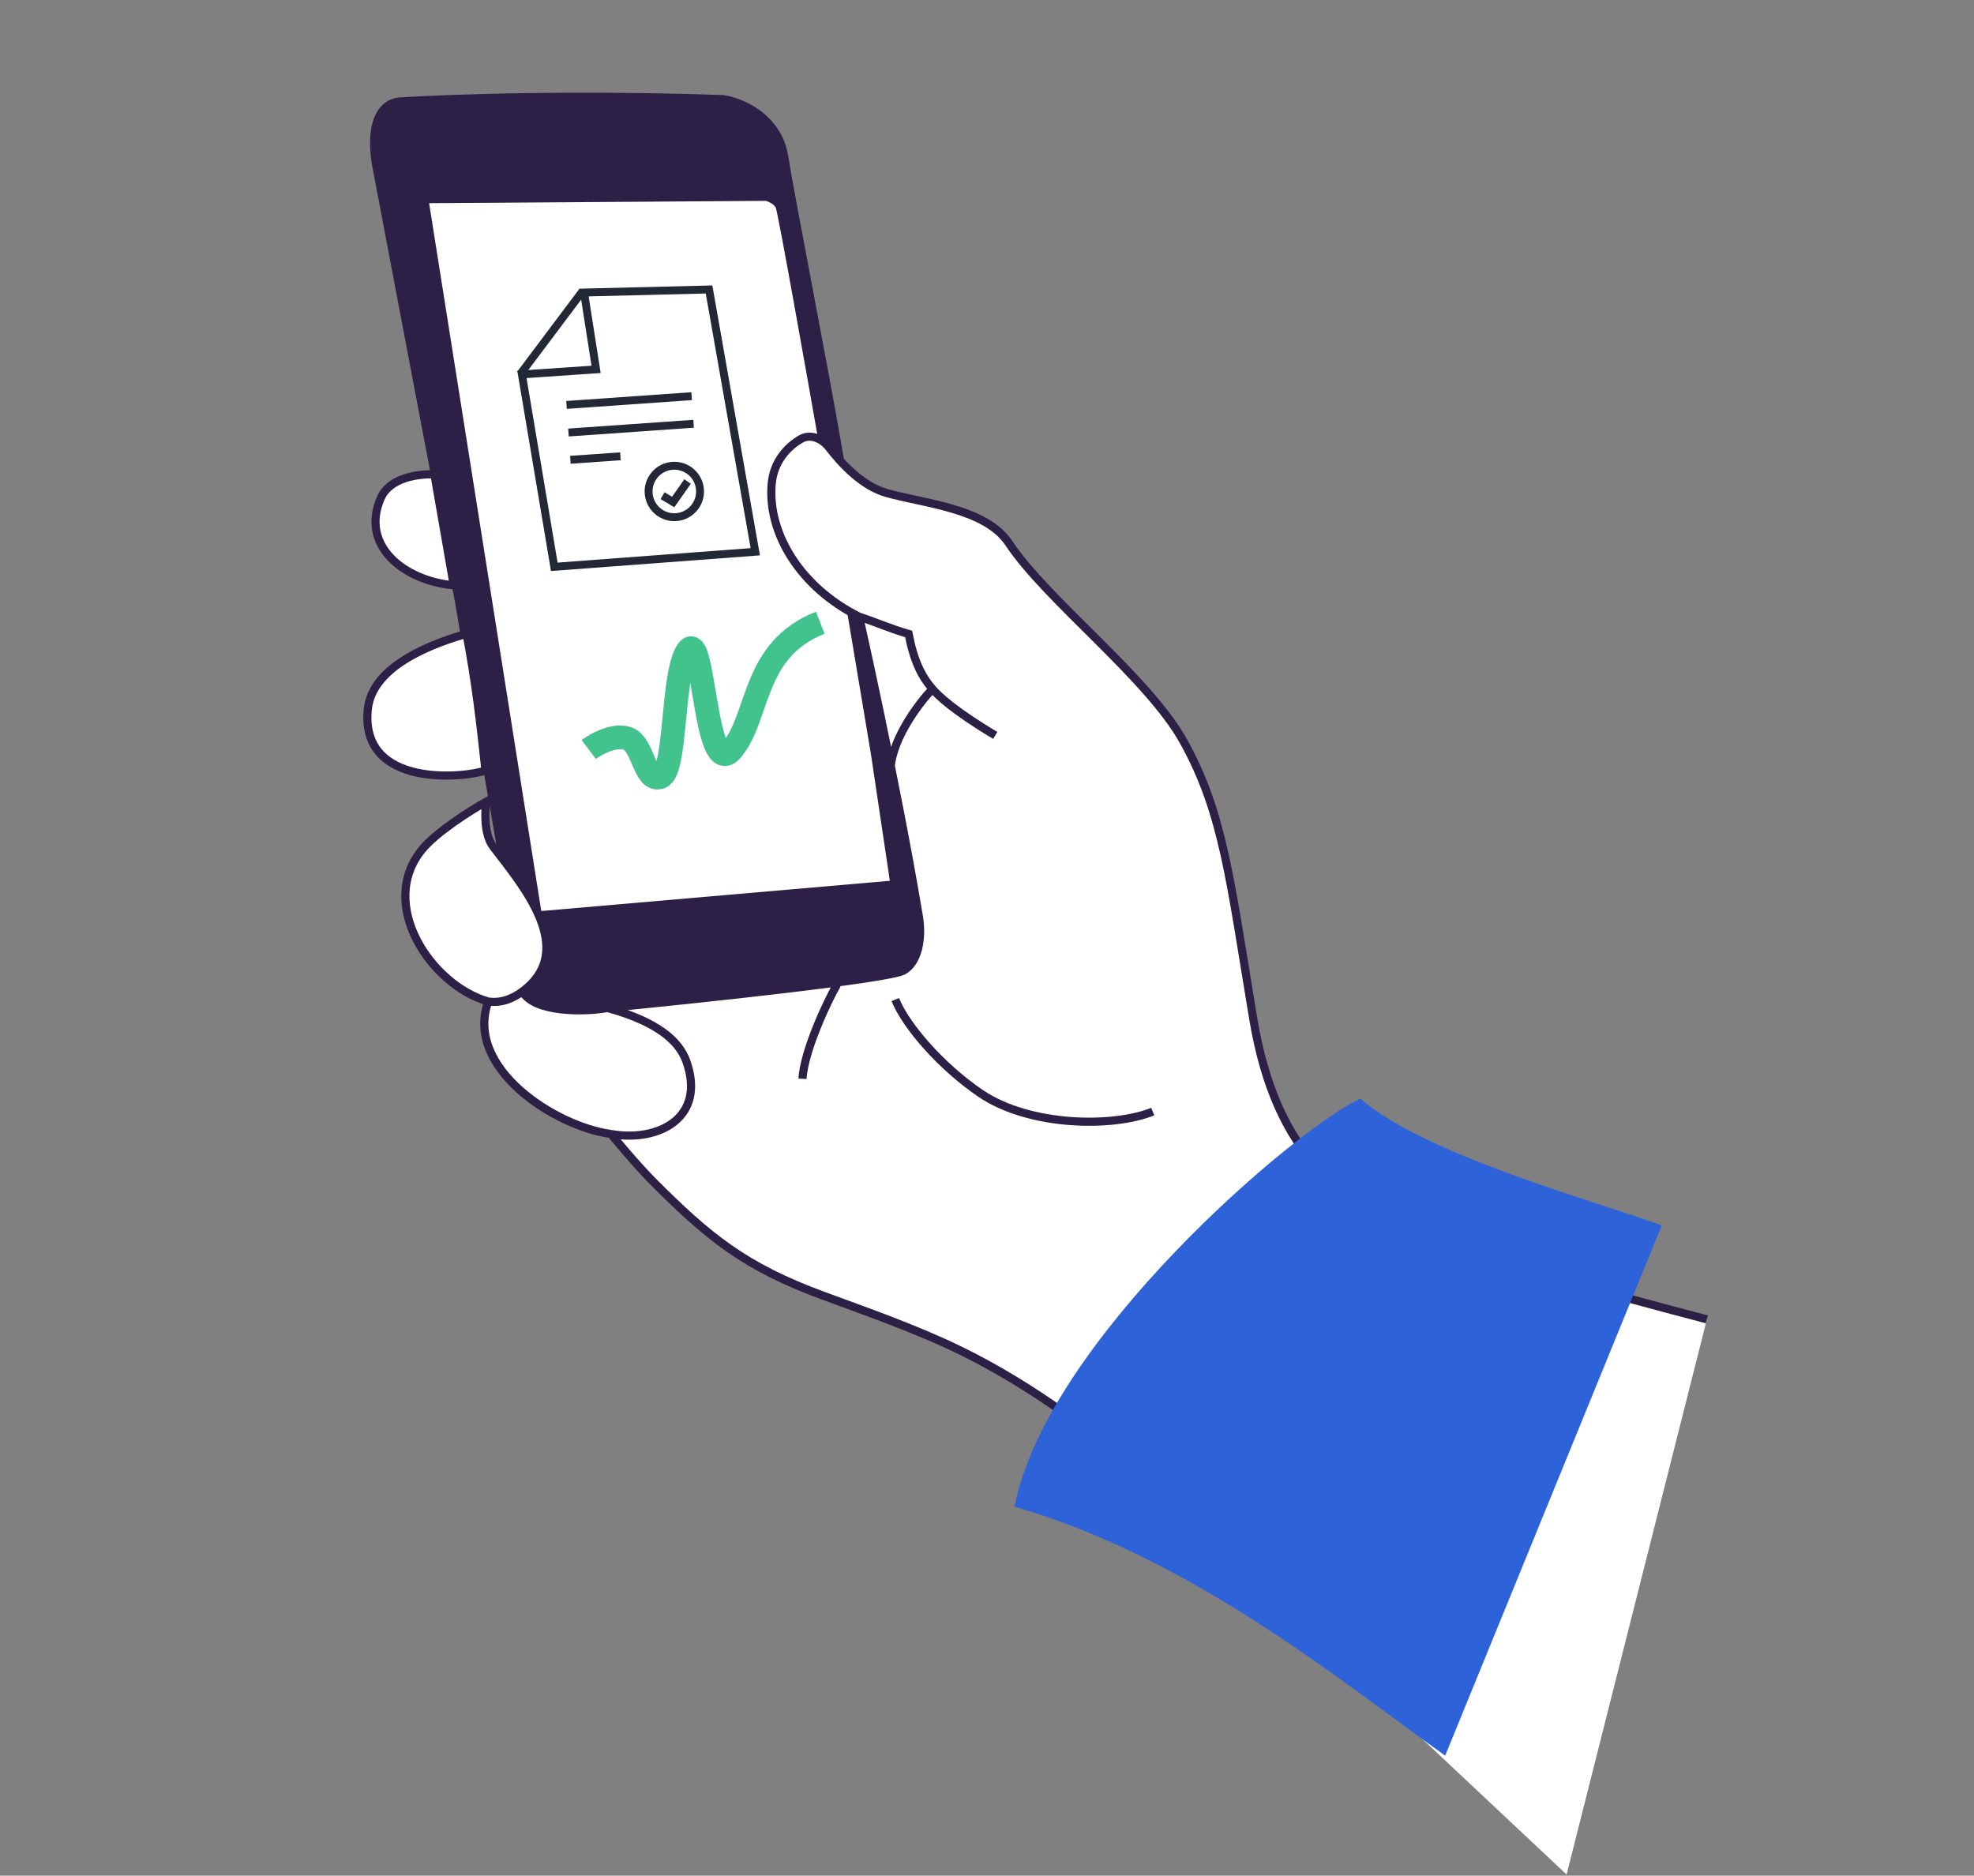
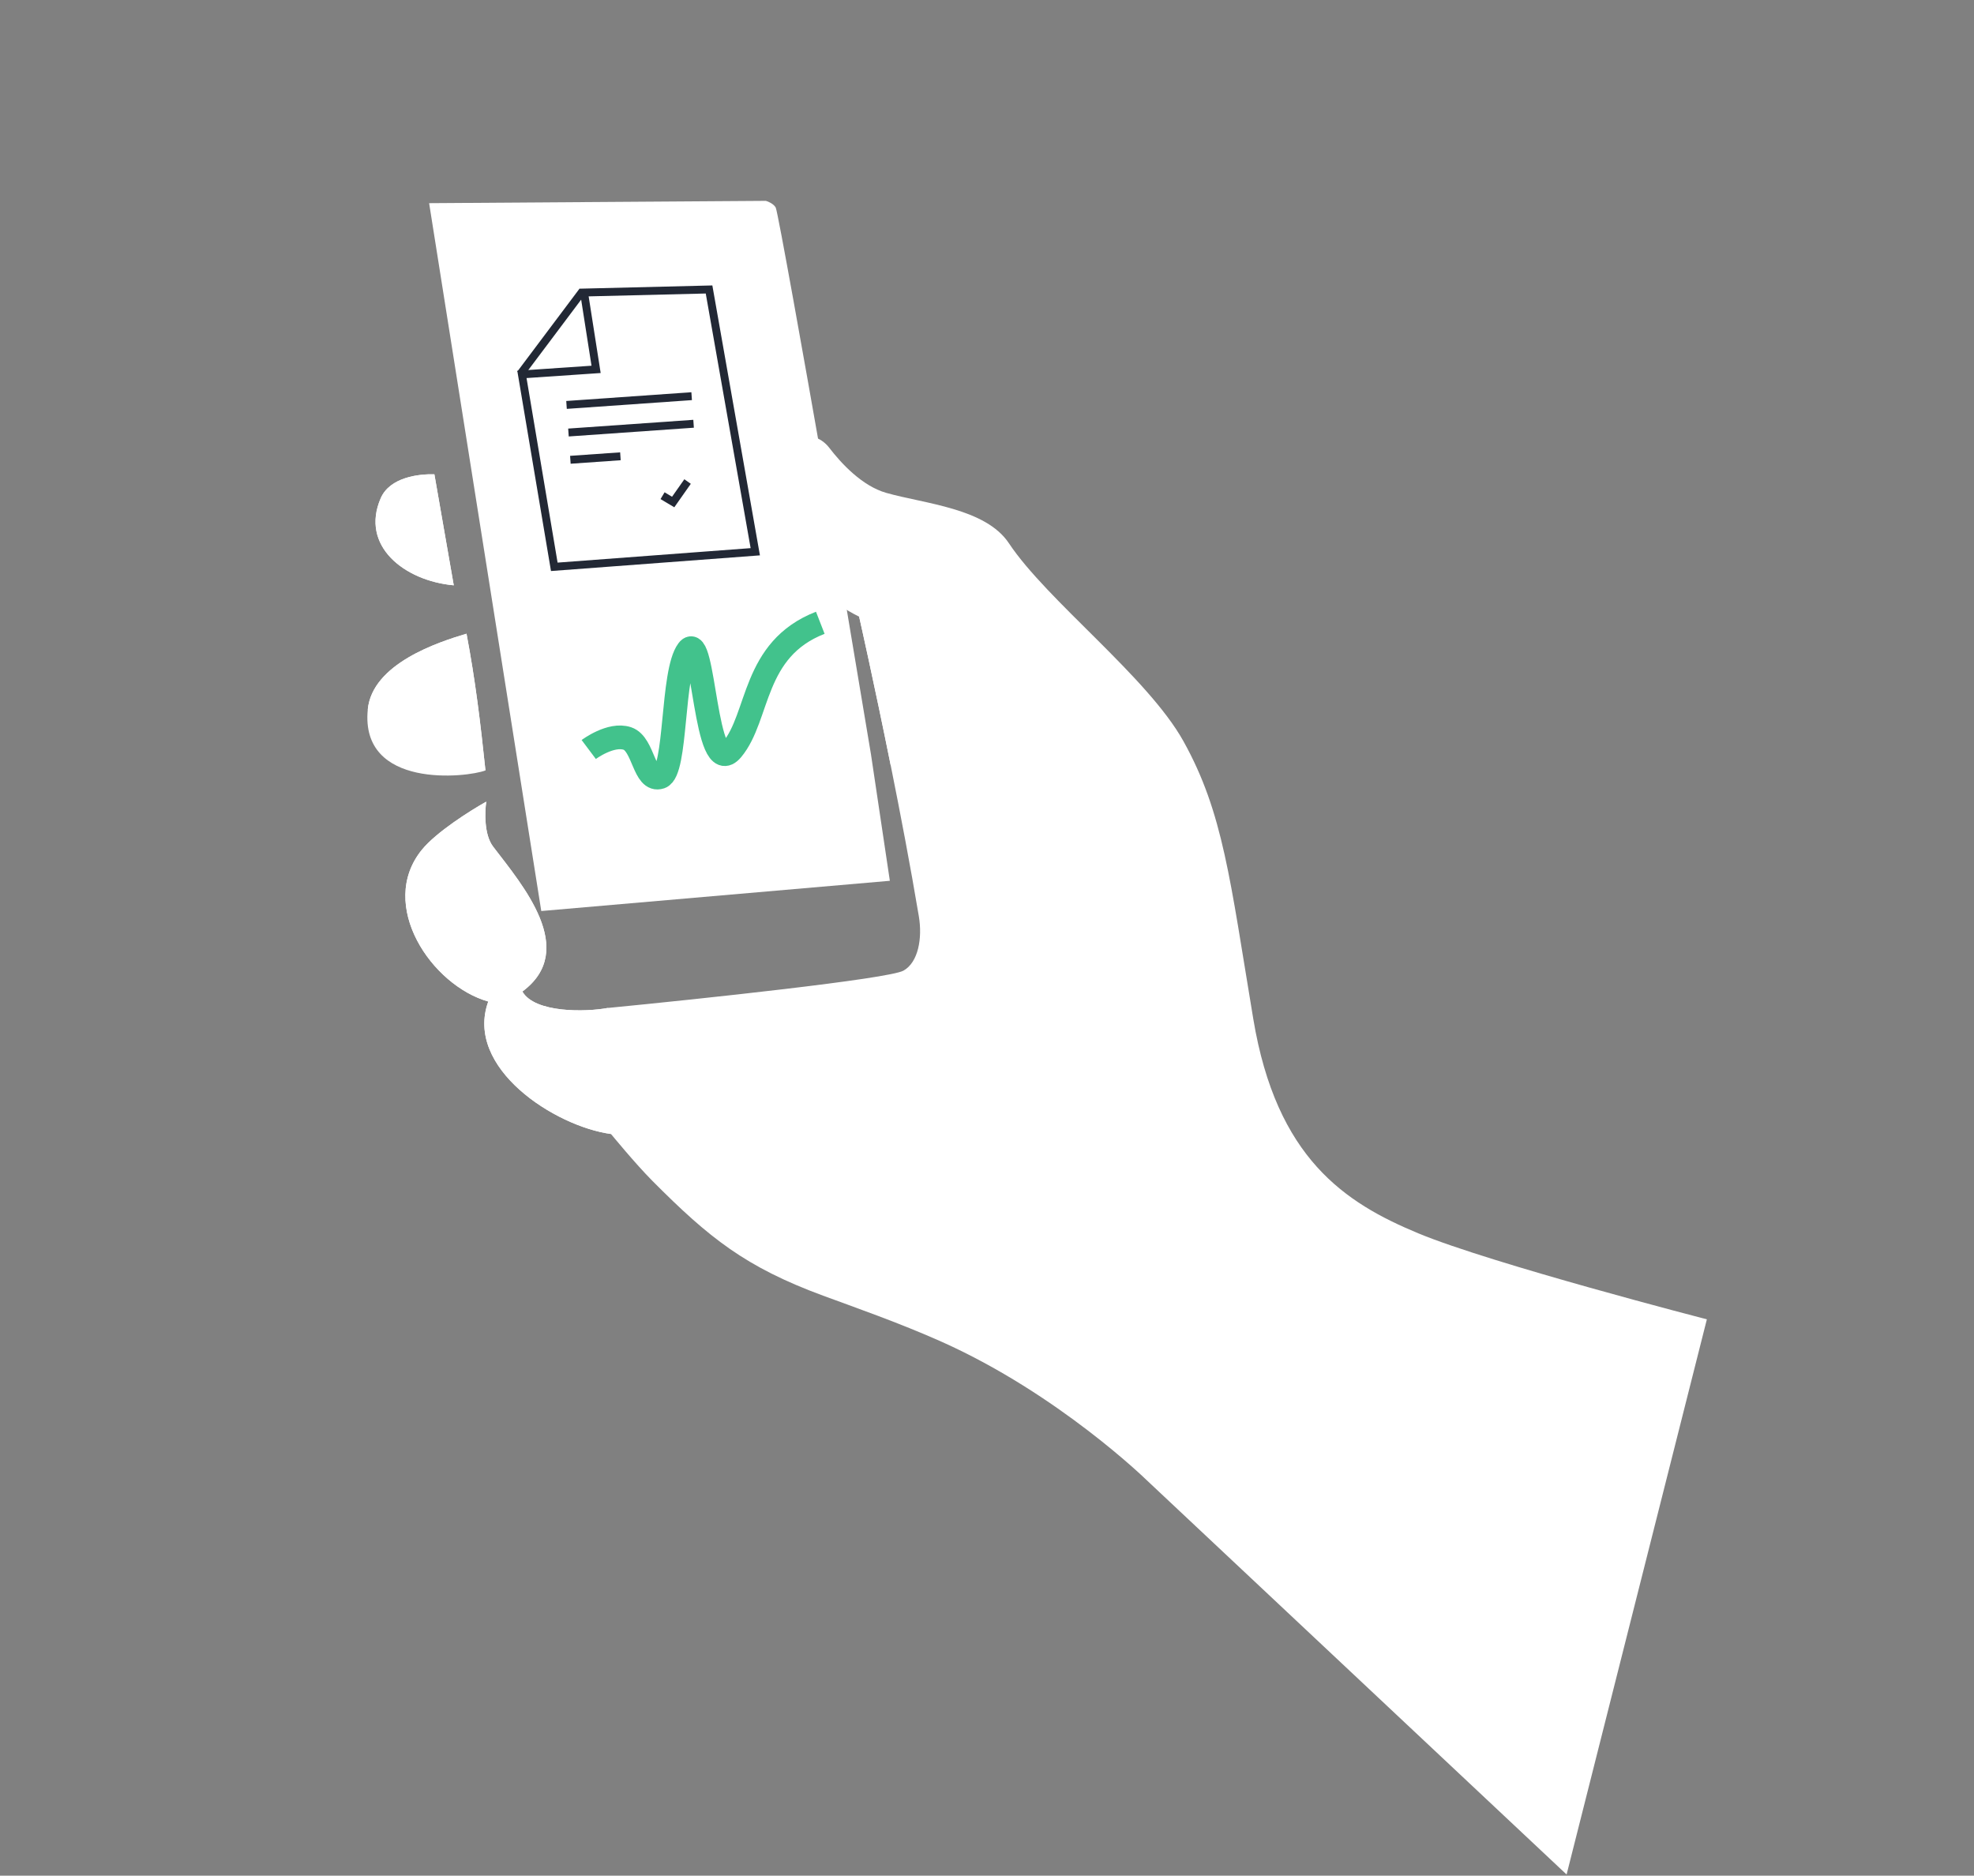
<svg xmlns="http://www.w3.org/2000/svg" width="402" height="382" viewBox="0 0 402 382" fill="none">
  <rect x="0" y="0" width="402" height="382" fill="#808080" stroke="none" />
-   <path d="M81.556 19.827C77.084 20.084 74.328 24.664 75.722 33.414L92.649 122.574C96.986 148.475 105.87 200.656 106.715 202.169C107.56 203.682 110.227 204.756 111.455 205.103L124.079 205.496C139.469 204.549 175.263 201.253 181.737 198.63C188.21 196.006 188.486 190.725 187.814 188.413L171.656 92.307C168.884 75.869 161.896 40.515 160.53 31.851C159.164 23.186 151.176 19.916 147.353 19.363C128.641 18.674 102.591 18.622 81.556 19.827Z" fill="#2D2047" />
  <path d="M155.971 40.906L87.39 41.377L110.228 185.537L181.215 179.38L177.37 153.618L167.026 91.791C164.184 75.599 158.395 43.025 157.973 42.269C157.55 41.512 156.462 41.045 155.971 40.906Z" fill="white" />
  <path d="M168.869 91.187C171.309 94.366 175.56 98.984 180.51 100.386C188.298 102.592 200.725 103.503 205.462 110.638C213.196 122.285 233.743 137.903 241.002 150.949C249.117 165.532 250.493 179.106 255.226 207.507C259.959 235.909 273.902 244.973 288.811 251.167C303.719 257.361 347.599 268.692 347.599 268.692L319.034 381.756L233.471 301.4C233.471 301.4 215.579 283.933 191.838 273.293C183.244 269.441 173.35 265.987 167.628 263.876C151.787 258.033 144.401 252.098 132.863 240.499C129.353 236.97 124.426 230.946 124.426 230.946C113.031 229.408 94.54 217.491 99.435 203.969C87.885 200.698 76.798 184.311 85.901 173.075C88.838 169.45 95.876 165.023 99.027 163.263C98.716 165.297 98.559 169.975 100.416 172.411C106.379 180.235 117.828 193.459 106.381 201.929C108.895 206.34 119.363 206.112 123.737 205.282C142.561 203.451 180.966 199.366 183.992 197.676C187.017 195.987 187.864 191.049 187.122 186.625C185.411 176.41 183.347 165.601 181.409 155.965C177.988 138.953 174.961 125.593 174.961 125.593C162.942 119.588 156.276 108.564 157.154 98.546C157.551 94.011 160.303 91.038 163.078 89.414C165.083 88.241 167.454 89.345 168.869 91.187Z" fill="white" />
  <path d="M77.534 101.462C79.395 97.177 85.306 96.5 88.462 96.598L92.406 119.204C82.319 118.285 73.317 111.168 77.534 101.462Z" fill="white" />
  <path d="M98.862 156.904C97.86 147.345 96.816 138.599 95.004 129.057C89.261 130.767 75.818 135.144 74.897 144.489C73.293 160.755 95.1 158.361 98.862 156.904Z" fill="white" />
  <path d="M85.901 173.075C88.838 169.45 95.876 165.023 99.027 163.263C98.716 165.297 98.559 169.975 100.416 172.411C106.379 180.235 117.828 193.459 106.38 201.929C108.895 206.34 119.363 206.112 123.737 205.282C142.561 203.451 180.966 199.366 183.992 197.676C187.017 195.987 187.864 191.049 187.122 186.625C185.411 176.41 183.347 165.601 181.409 155.965C177.988 138.953 174.961 125.593 174.961 125.593C178.509 126.755 181.417 128.084 185.042 129.111C186.09 134.628 187.692 137.776 189.892 140.32C187.31 143.01 182.081 149.832 181.409 155.965C183.347 165.601 185.411 176.41 187.122 186.625C187.864 191.049 187.017 195.987 183.992 197.676C180.966 199.366 142.561 203.451 123.737 205.282C128.894 206.743 137.437 209.631 139.766 216.127C143.881 227.606 134.133 232.676 124.426 230.946C113.031 229.408 94.54 217.491 99.435 203.969C87.885 200.698 76.798 184.311 85.901 173.075Z" fill="white" />
  <path d="M77.534 101.462C79.395 97.177 85.306 96.5 88.462 96.598L92.406 119.205C82.319 118.285 73.317 111.168 77.534 101.462Z" fill="white" />
-   <path d="M98.862 156.904C97.86 147.345 96.816 138.599 95.004 129.057C89.261 130.767 75.818 135.144 74.897 144.489C73.293 160.755 95.1 158.361 98.862 156.904Z" fill="white" />
-   <path d="M233.471 301.4C233.471 301.4 215.579 283.933 191.838 273.293C183.244 269.441 173.35 265.987 167.628 263.876C151.787 258.033 144.401 252.098 132.863 240.499C129.353 236.97 124.426 230.946 124.426 230.946M124.426 230.946C113.031 229.408 94.54 217.491 99.435 203.97M124.426 230.946C134.133 232.676 143.881 227.606 139.766 216.127C137.437 209.631 128.894 206.743 123.737 205.282M99.435 203.97C102.178 204.34 104.479 203.336 106.38 201.929M99.435 203.97C87.885 200.698 76.798 184.311 85.901 173.075C88.838 169.45 95.876 165.023 99.027 163.263C98.716 165.297 98.559 169.975 100.416 172.411C106.379 180.235 117.828 193.459 106.38 201.929M123.737 205.282C142.561 203.451 180.966 199.366 183.992 197.676C187.017 195.987 187.864 191.049 187.122 186.625C182.389 158.377 174.961 125.593 174.961 125.593M123.737 205.282C119.363 206.112 108.895 206.34 106.38 201.929M189.892 140.32C187.257 143.066 181.864 150.115 181.373 156.344M189.892 140.32C191.041 141.649 194.306 144.786 202.683 149.769M189.892 140.32C187.692 137.776 186.09 134.628 185.042 129.111C181.417 128.084 178.509 126.756 174.961 125.593M174.961 125.593C162.942 119.588 156.276 108.564 157.154 98.546C157.551 94.011 160.303 91.038 163.078 89.414C165.083 88.241 167.454 89.345 168.869 91.187C171.309 94.366 175.56 98.984 180.51 100.386C188.298 102.592 200.725 103.503 205.462 110.638C213.196 122.285 233.743 137.903 241.002 150.949C249.117 165.532 250.493 179.106 255.226 207.507C259.959 235.909 273.902 244.973 288.811 251.167C303.719 257.361 347.599 268.692 347.599 268.692M234.757 226.382C226.665 229.662 209.666 229.465 199.657 222.651C191.651 217.199 184.508 208.965 182.322 203.571M170.458 200.497C168.363 204.148 163.749 214.069 163.425 219.707M98.862 156.904C97.86 147.345 96.816 138.599 95.004 129.057C89.261 130.767 75.818 135.144 74.897 144.489C73.293 160.755 95.1 158.361 98.862 156.904ZM88.462 96.598C85.306 96.5 79.395 97.177 77.534 101.462C73.317 111.168 82.319 118.285 92.406 119.205L88.462 96.598Z" stroke="#2D2047" stroke-width="1.658" />
+   <path d="M98.862 156.904C97.86 147.345 96.816 138.599 95.004 129.057C89.261 130.767 75.818 135.144 74.897 144.489Z" fill="white" />
  <path d="M119.896 152.643C119.896 152.643 124.386 149.276 127.755 150.398C131.123 151.521 131.123 159.376 134.491 158.254C137.859 157.132 136.736 136.932 140.104 132.443C143.473 127.954 143.473 159.376 149.086 152.643C154.7 145.91 153.166 132.239 167.05 126.832" stroke="#42C28C" stroke-width="4.83" />
  <path d="M153.81 112.367L112.88 115.437L106.286 76.253L121.392 75.225L118.939 59.576L144.396 58.954L153.81 112.367Z" fill="white" stroke="#222835" stroke-width="1.61" stroke-miterlimit="10" />
  <path d="M118.65 59.282L105.996 76.143" stroke="#222835" stroke-width="1.61" stroke-miterlimit="10" />
  <path d="M115.371 82.467L140.853 80.683" stroke="#222835" stroke-width="1.61" stroke-miterlimit="10" />
  <path d="M115.765 88.086L141.247 86.302" stroke="#222835" stroke-width="1.61" stroke-miterlimit="10" />
  <path d="M116.153 93.639L126.346 92.926" stroke="#222835" stroke-width="1.61" stroke-miterlimit="10" />
-   <path d="M138.036 105.284C140.903 104.89 142.908 102.247 142.515 99.38C142.121 96.513 139.478 94.508 136.611 94.901C133.744 95.295 131.739 97.938 132.132 100.805C132.526 103.672 135.169 105.677 138.036 105.284Z" stroke="#222835" stroke-width="1.61" stroke-miterlimit="10" />
  <path d="M134.93 100.95L137.09 102.24L140.022 98.069" stroke="#222835" stroke-width="1.61" stroke-miterlimit="10" />
  <g style="mix-blend-mode:multiply">
-     <path d="M206.6 306.858C213.116 273.21 263.681 229.924 277.028 223.733C290.259 235.456 328.355 245.663 338.408 249.578L294.308 357.548C273.522 342.75 242.789 317.257 206.6 306.858Z" fill="#2E62D9" />
-   </g>
+     </g>
</svg>